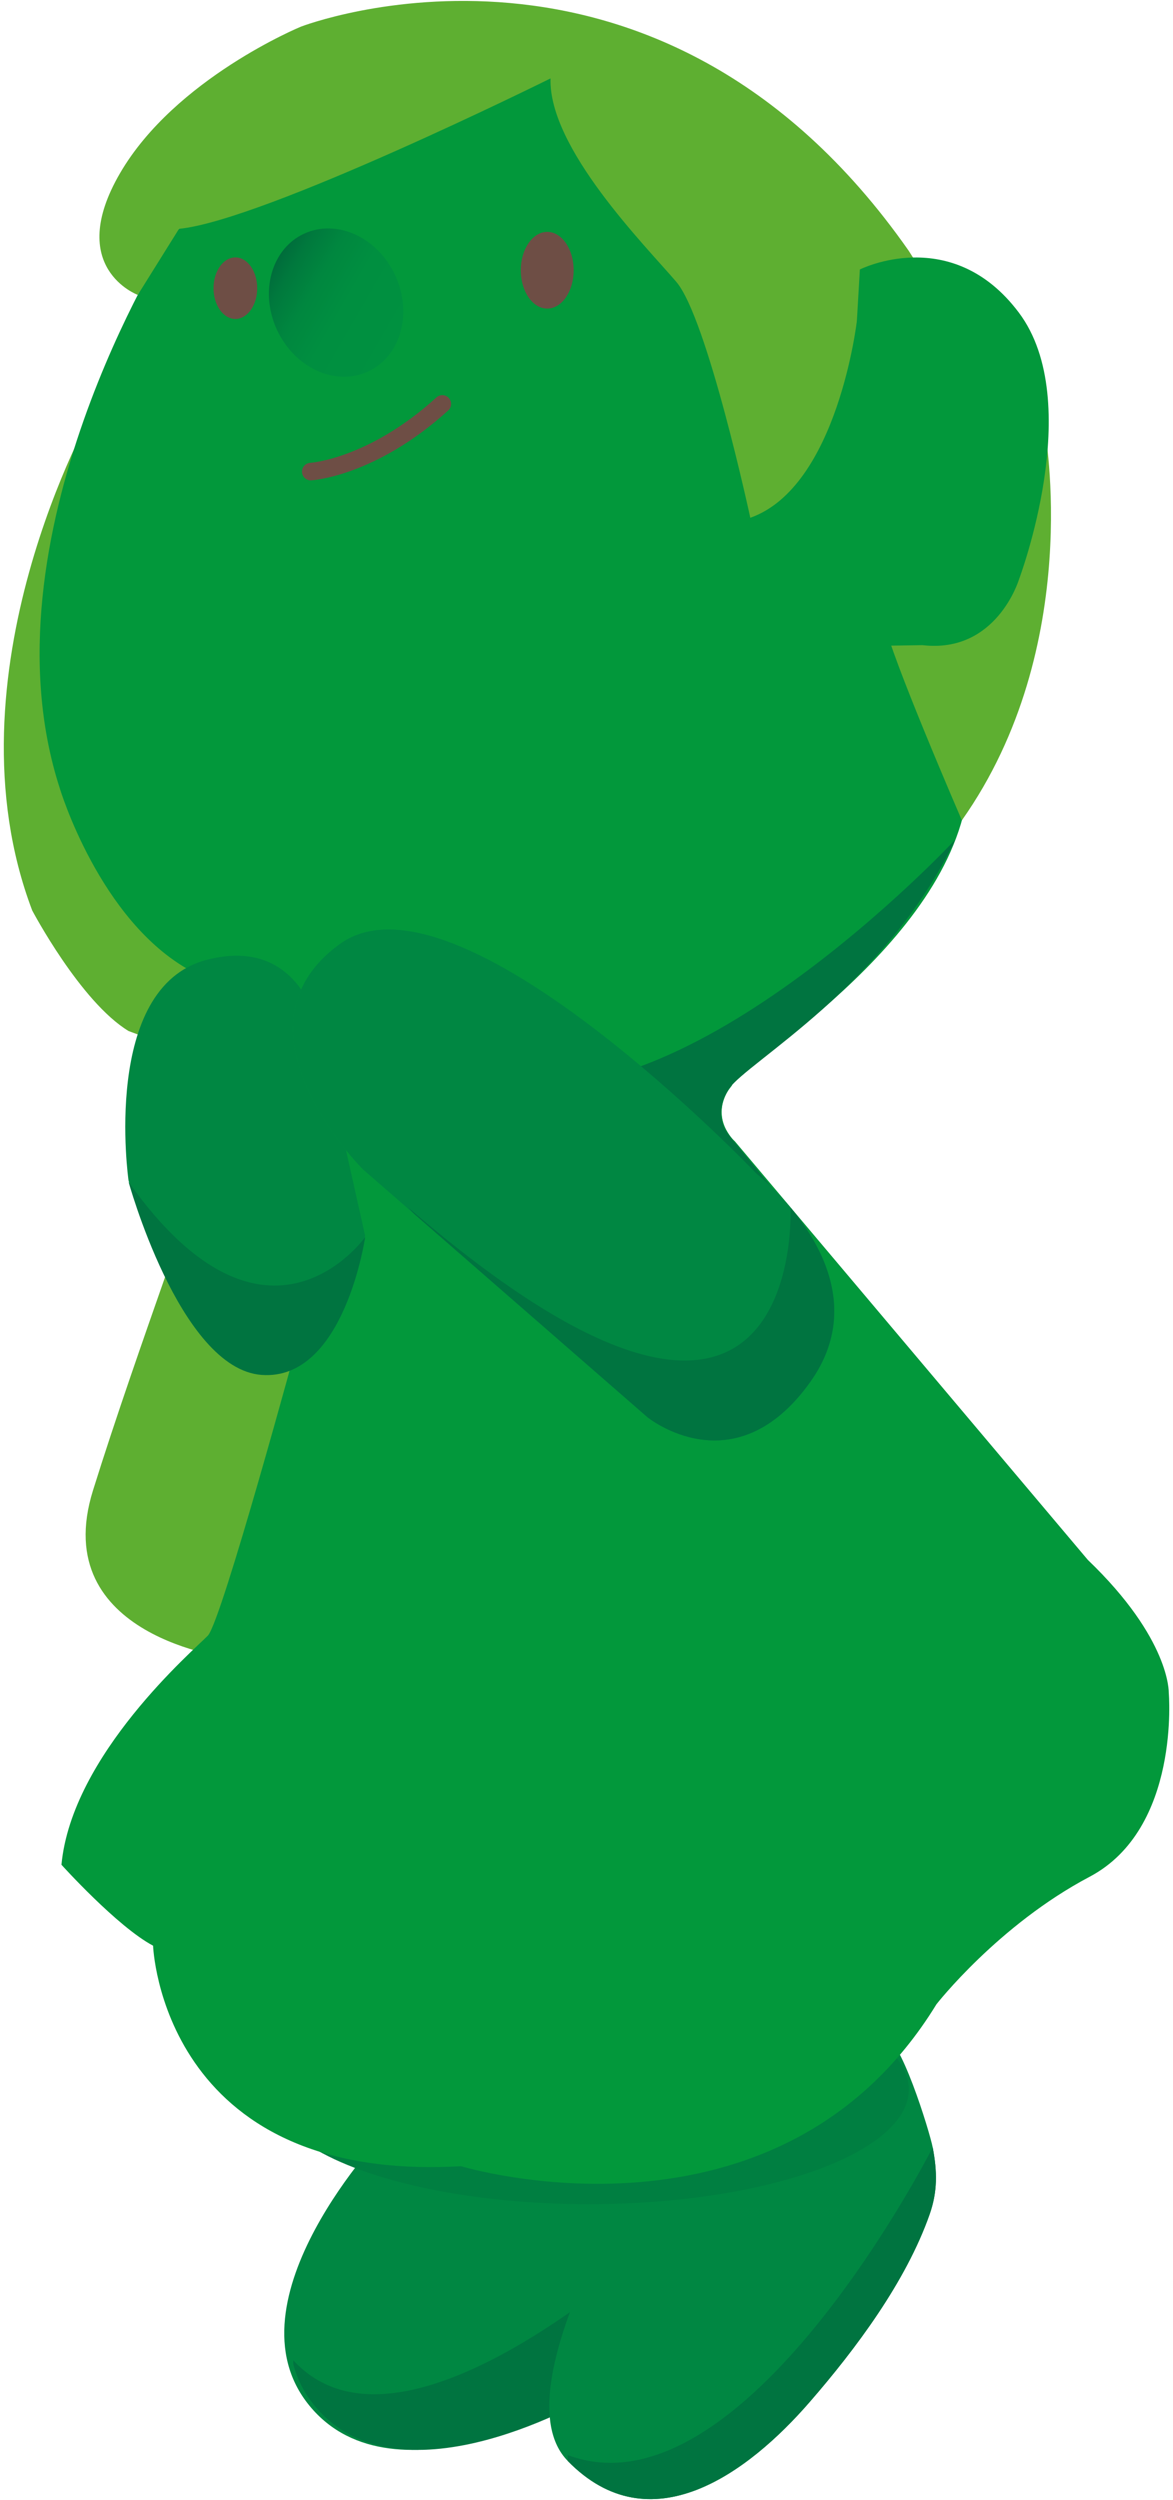
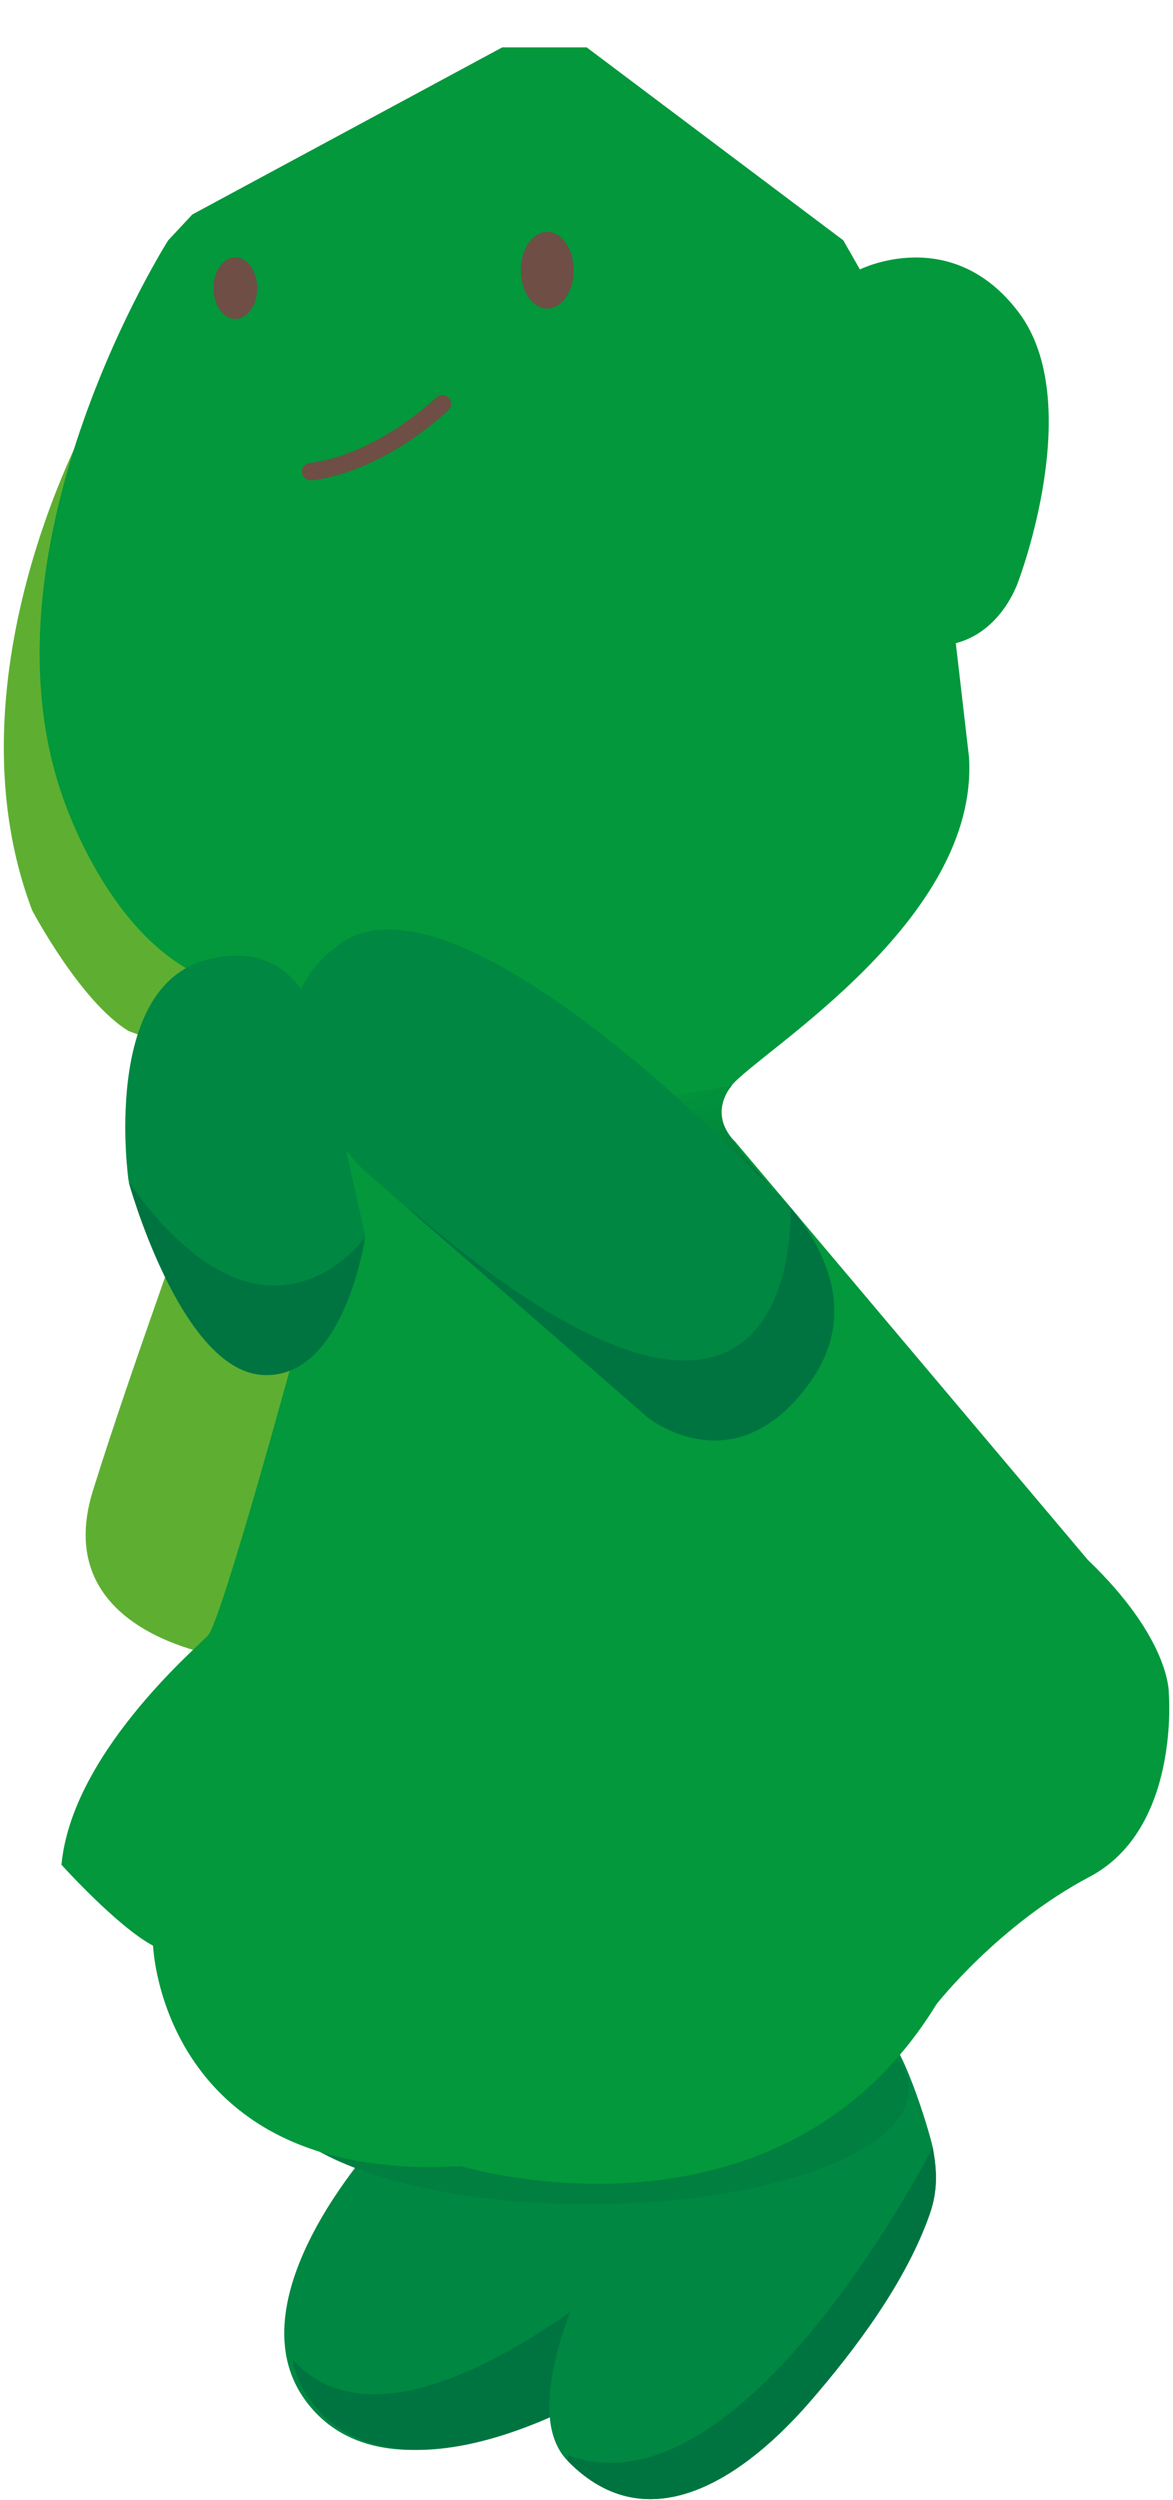
<svg xmlns="http://www.w3.org/2000/svg" version="1.1" id="レイヤー_1" x="0px" y="0px" viewBox="0 0 138 294" style="enable-background:new 0 0 138 294;" xml:space="preserve">
  <style type="text/css">
	.st0{fill:#008742;}
	.st1{fill:#007440;}
	.st2{fill:#5EAF31;}
	.st3{fill:#007F41;}
	.st4{fill:#02983B;}
	.st5{fill:url(#SVGID_1_);}
	.st6{fill:url(#SVGID_00000147916608568508111180000001976667242961480625_);}
	.st7{fill:#009140;}
	.st8{fill:url(#SVGID_00000088094290295855923480000011909510893514524565_);}
	.st9{fill:#6E4E45;}
	.st10{fill:none;stroke:#6E4E45;stroke-width:2.065;stroke-linecap:round;stroke-linejoin:round;stroke-miterlimit:10;}
</style>
  <g>
    <path class="st0" d="M45.32,250.7c0,0-19.04,19.85-8.91,32.21s32.82-1.22,32.82-1.22l12.56-22.49l-4.66-13.57L45.32,250.7z" />
    <path class="st1" d="M34.49,277.98c0.45,1.73,1.26,3.39,2.53,4.93c10.13,12.36,32.82-1.22,32.82-1.22l12.56-22.49   c0,0-33.84,33.69-47.9,18.36V277.98z" />
    <path class="st0" d="M76.72,252.93c0,0-18.23,27.96-9.93,36.47c9.71,9.95,21.19,1.45,28.45-6.91c5.45-6.27,11.35-14.18,14.13-22.09   c0.94-2.68,0.9-5.03,0.36-7.87c-0.35-1.82-3.91-13.44-5.86-13.17l-16.47,2.23L76.72,252.93z" />
    <path class="st2" d="M27.15,194.99c0,0-21.61-2.43-16.21-19.72s13.24-37.55,13.24-39.98l2.97-27.01L48.49,138l-7.02,31.6   L27.15,194.99z" />
    <ellipse class="st3" cx="69.25" cy="245.72" rx="37.67" ry="13.49" />
    <path class="st2" d="M16.96,104.23l-5.67-27.55l-0.32-28.39c0,0-17.71,31.03-7.18,58.78c0,0,5.67,10.74,11.34,14.18l5.13,1.89   l7.56-12.43L16.96,104.23z" />
    <path class="st4" d="M137.5,199.04c0,0,0.2-6.28-9.52-15.6l-41.53-49.23c0,0-3.04-2.63-0.61-6.28c0.06-0.09,0.15-0.19,0.23-0.3   c-18.78,3.16-39.98,5.97-58.99,2.17l8.11,27.3c0,0-9.1,33.56-10.74,35.25c-1.64,1.69-16,13.98-17.22,26.94   c0,0,6.57,7.29,10.78,9.52c0,0,0.97,27.96,36.22,25.93c0,0,37.32,11.34,55.94-19.04c0,0,7.27-9.32,18.01-14.99   C138.91,215.05,137.5,199.04,137.5,199.04z" />
    <g>
      <path class="st4" d="M22.43,114.16c-10.74-5.87-15.4-21.47-15.4-21.47C-2.5,63.27,19.79,28.26,19.79,28.26l2.84-3.04L59.09,5.57    h9.93l30.19,22.69l9.72,17.02L114,89.04c1.19,19.17-24.41,34.48-27.93,38.6c-12.84,2.16-26.81,4.16-40.44,3.99L22.43,114.16    L22.43,114.16" />
    </g>
    <linearGradient id="SVGID_1_" gradientUnits="userSpaceOnUse" x1="82.818" y1="146.991" x2="75.428" y2="126.687">
      <stop offset="0" style="stop-color:#006C3B" />
      <stop offset="0.04" style="stop-color:#006E3B" />
      <stop offset="0.653" style="stop-color:#018D3B" />
      <stop offset="0.998" style="stop-color:#02983B" />
    </linearGradient>
    <path class="st5" d="M93.8,142.99c0,0-6.82-7.36-8.34-10.06c-1.52-2.7,0.44-5,0.44-5c0.06-0.09,0.15-0.2,0.24-0.31   c-6.98,1.17-14.29,2.3-21.7,3.06L93.8,142.99z" />
    <linearGradient id="SVGID_00000049926493410297880010000010840739902723003564_" gradientUnits="userSpaceOnUse" x1="22.49" y1="114.158" x2="22.49" y2="114.158">
      <stop offset="0" style="stop-color:#006C3B" />
      <stop offset="0.04" style="stop-color:#006E3B" />
      <stop offset="0.653" style="stop-color:#018D3B" />
      <stop offset="0.998" style="stop-color:#02983B" />
    </linearGradient>
    <path style="fill:url(#SVGID_00000049926493410297880010000010840739902723003564_);" d="M22.49,114.16" />
-     <path class="st2" d="M64.77,9.22c0,0-33.73,16.73-43.71,17.69l-4.85,7.77c0,0-8.57-3.17-2.09-14.31S35.39,3.14,35.39,3.14   s41.73-16.21,71.51,26.34l1.42,2.23l14.59,18.84c0,0,4.72,25.44-9.75,45.92c0,0-8.48-19.58-9.09-23.23l-2.23-23.09l-1.01-12.56   c0,0-2.23,19.65-12.56,23.3c0,0-5.06-23.5-8.71-27.75C75.91,28.87,64.51,17.41,64.77,9.22z" />
    <path class="st4" d="M108.53,75.87c8.71,1.01,11.34-7.7,11.34-7.7s7.9-20.87,0-31.4s-18.71-5.08-18.71-5.08l-1.15,19.8l2.63,24.47   L108.53,75.87z" />
    <path class="st0" d="M42.95,145.29c0,0-2.43,16.88-12.16,16.21s-15.67-22.69-15.67-22.69s-3.24-22.69,9.18-25.93   s13.78,10.65,13.78,10.65L42.95,145.29z" />
-     <path class="st7" d="M76.17,166.66l-33.49-29.17c0,0-16.48-16.48-2.7-26.47s49.03,27.01,49.03,27.01s15.26,11.89,6.35,24.45   C86.44,175.03,76.17,166.66,76.17,166.66z" />
    <linearGradient id="SVGID_00000176733074034528949380000008488406234758096558_" gradientUnits="userSpaceOnUse" x1="32.15" y1="31.315" x2="46.936" y2="39.852">
      <stop offset="0" style="stop-color:#006C3B" />
      <stop offset="0.12" style="stop-color:#00793D" />
      <stop offset="0.314" style="stop-color:#00873F" />
      <stop offset="0.558" style="stop-color:#008F40" />
      <stop offset="0.999" style="stop-color:#009140" />
    </linearGradient>
-     <path style="fill:url(#SVGID_00000176733074034528949380000008488406234758096558_);" d="M46.48,32.35   c2.09,4.47,0.67,9.55-3.16,11.33c-3.83,1.79-8.63-0.39-10.72-4.86c-2.09-4.47-0.67-9.55,3.16-11.33   C39.6,25.7,44.4,27.88,46.48,32.35z" />
    <ellipse class="st9" cx="64.38" cy="31.78" rx="3.11" ry="4.51" />
    <ellipse class="st9" cx="27.69" cy="33.89" rx="2.57" ry="3.62" />
    <path class="st10" d="M36.56,55.46c0,0,7.2-0.43,15.48-7.96" />
-     <path class="st1" d="M112.38,98.74c0,0-32.93,35.41-55.25,27.94l34.08,13.47l-5.6-6.83c0,0-1.89-2.25,0.18-5.32   C87.88,124.94,104.31,115.8,112.38,98.74z" />
    <path class="st1" d="M66.79,289.4c9.71,9.95,21.19,1.45,28.45-6.91c5.45-6.27,11.35-14.18,14.13-22.09   c0.94-2.68,0.9-5.03,0.36-7.87c0,0-22.3,43.92-42.94,36.18V289.4z" />
    <path class="st1" d="M15.13,139c-0.17-0.62,5.94,22,15.67,22.69c9.72,0.69,12.16-16.21,12.16-16.21S31.35,161.9,15.13,139z" />
    <path class="st0" d="M76.17,166.66l-33.49-29.17c0,0-16.48-16.48-2.7-26.47s49.03,27.01,49.03,27.01s15.26,11.89,6.35,24.45   C86.44,175.03,76.17,166.66,76.17,166.66z" />
    <path class="st1" d="M48.7,142.73l27.47,23.93c0,0,10.26,8.37,19.18-4.19c5.75-8.11,1.44-15.93-2.35-20.46c0,0,1.96,40.47-44.96,0   L48.7,142.73z" />
  </g>
</svg>